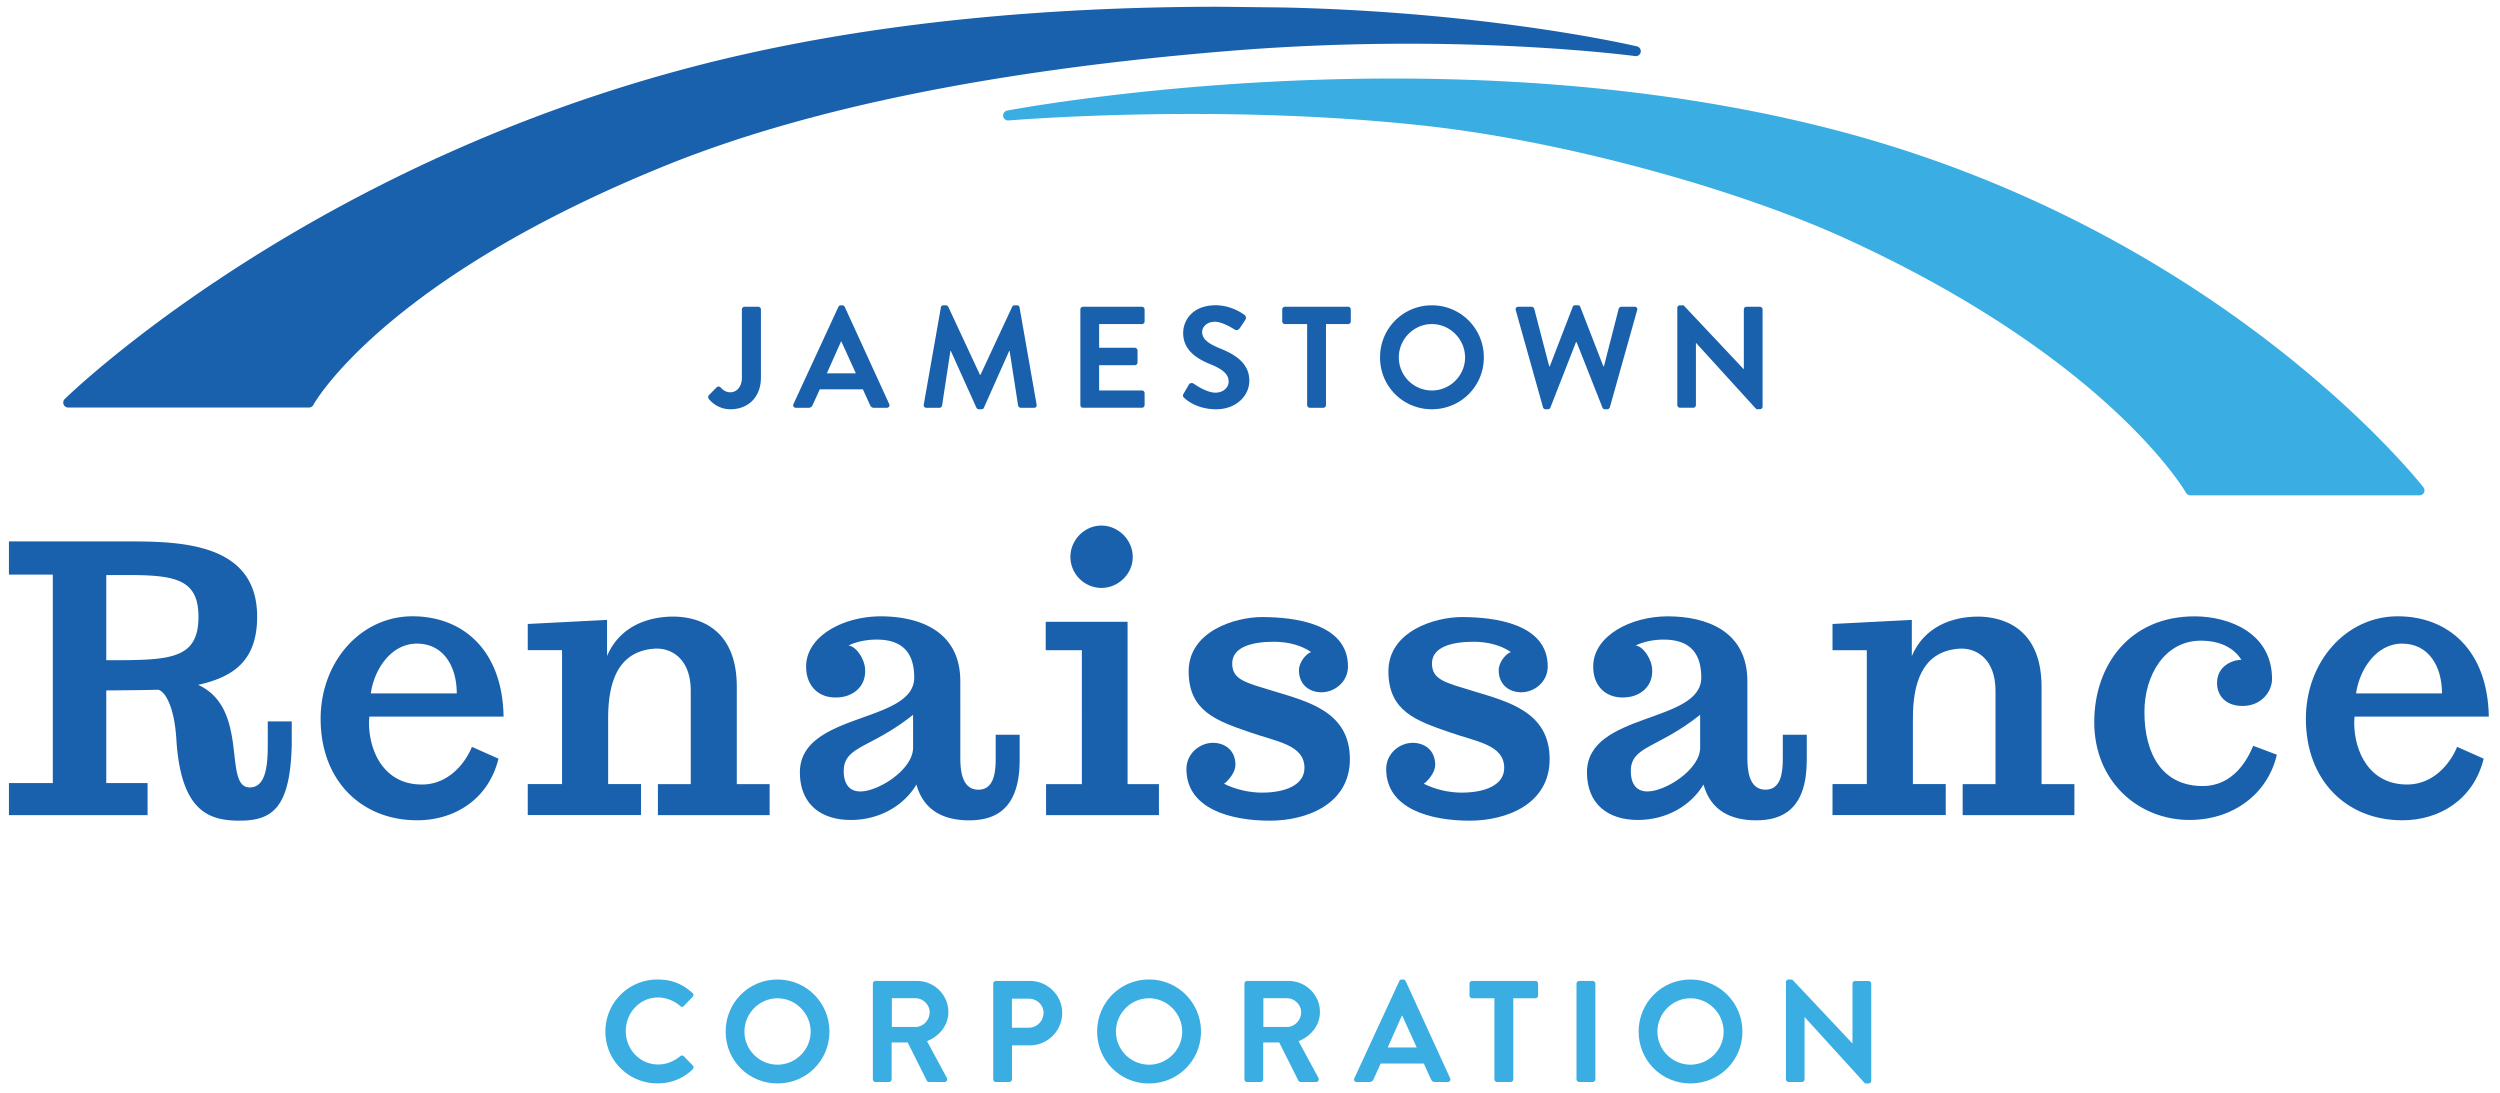
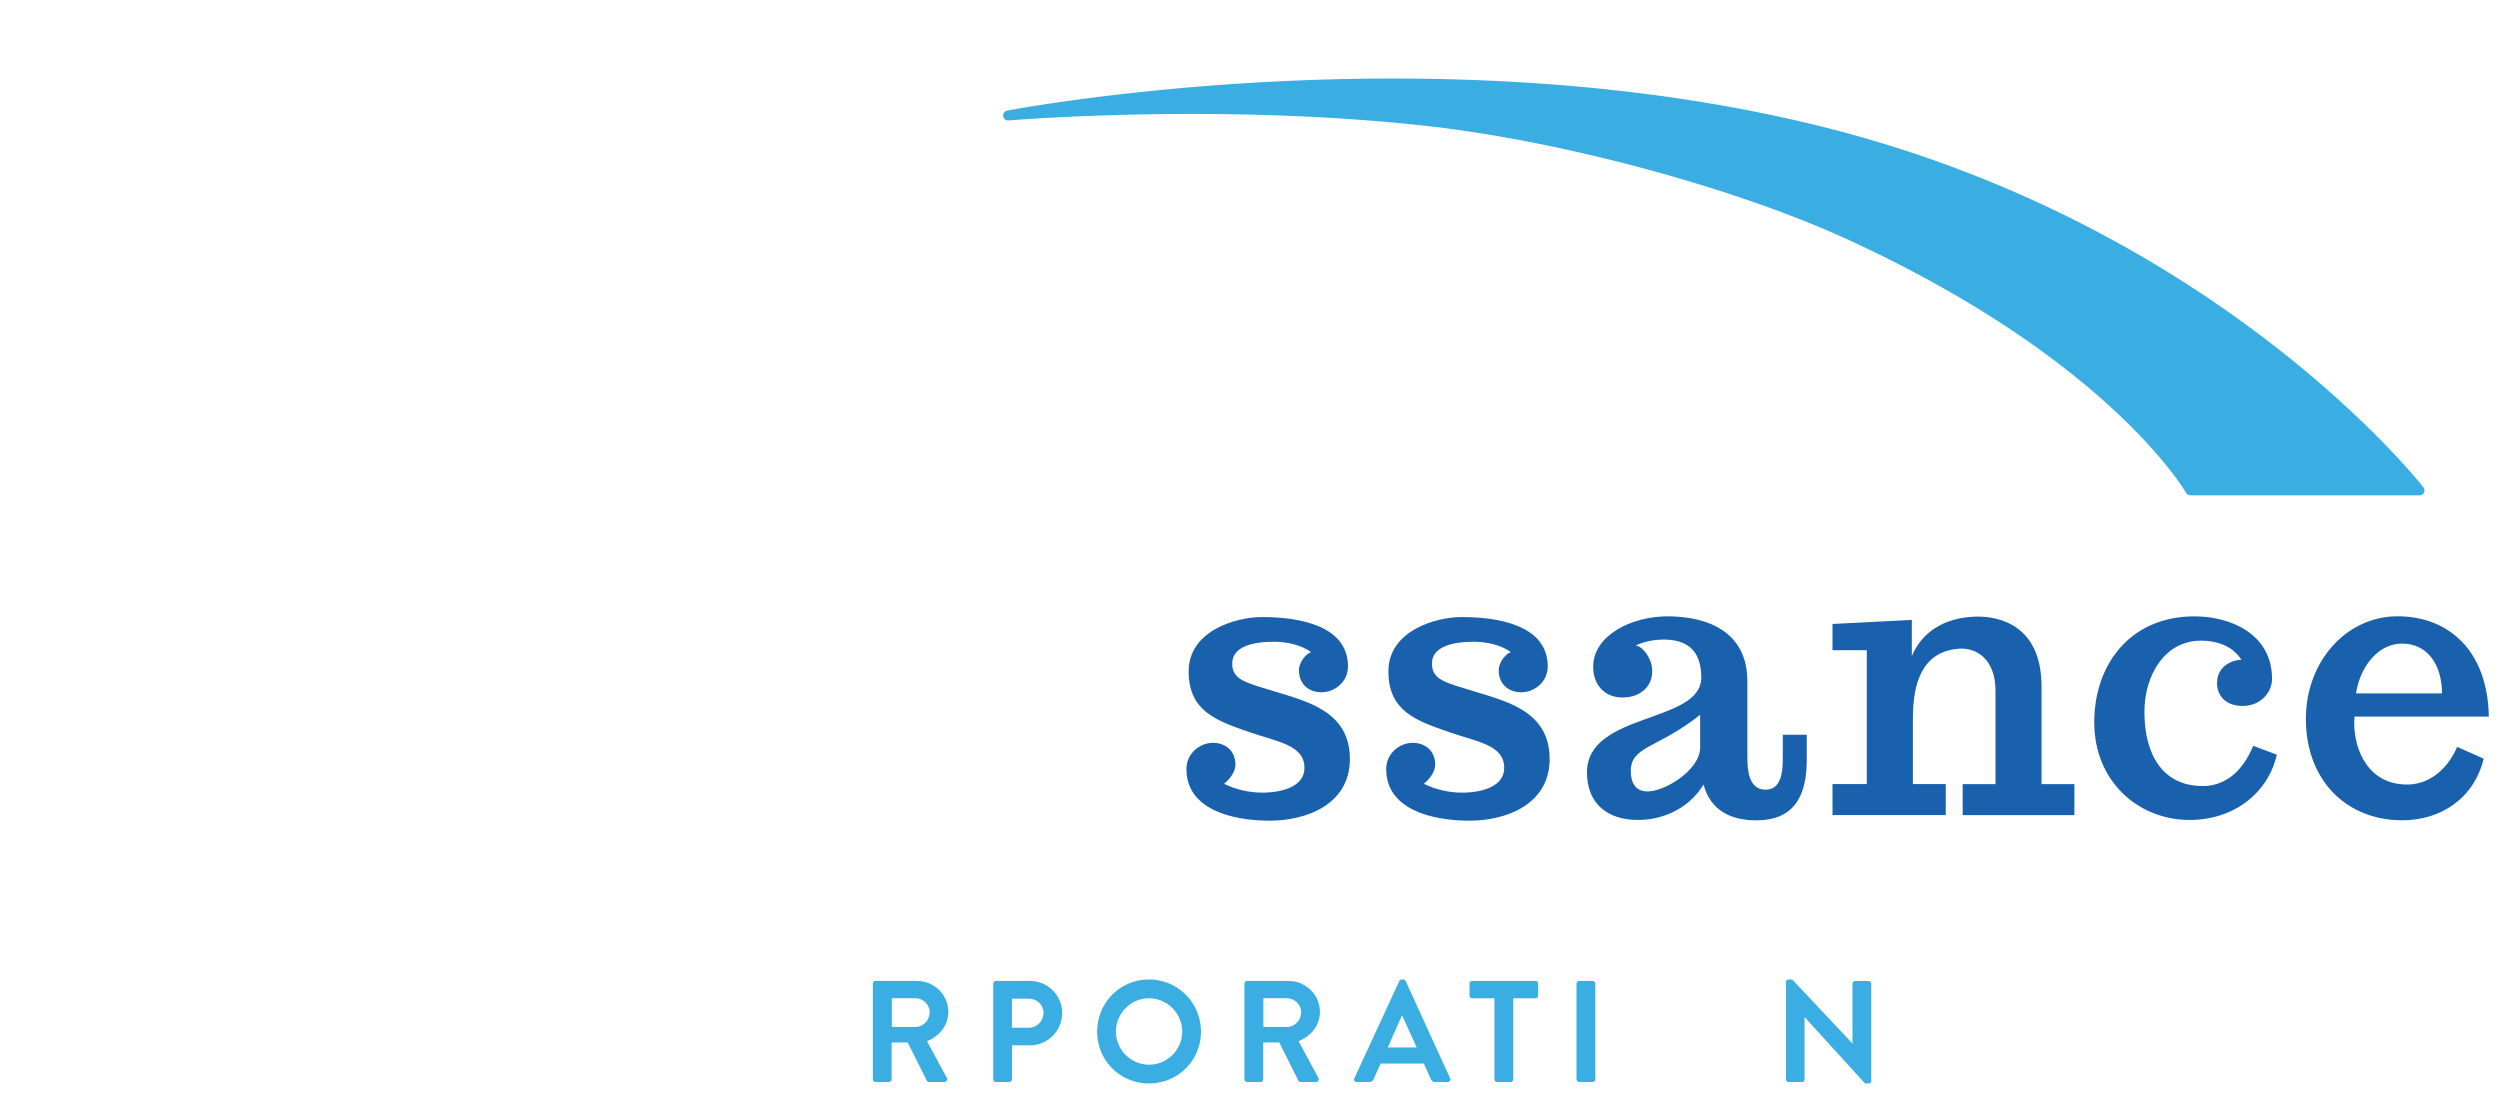
<svg xmlns="http://www.w3.org/2000/svg" xmlns:xlink="http://www.w3.org/1999/xlink" viewBox="0 0 484.84 212.04">
  <g fill="#1961ad">
-     <path d="M46.29 159.16c-5.65-.07-11.23-1.65-12.09-15.81-.43-6.87-2.43-9.44-3.58-9.59-.29 0-.5.07-10.01.14v17.96h8.01v6.22H1.73v-6.22h8.51v-40.42H1.73V105h23.46c10.44 0 24.68.57 24.68 14.59 0 8.66-4.72 11.73-11.45 13.23 10.09 4.58 4.72 19.89 10.01 19.89 3 0 3.5-3.86 3.5-8.23v-4.58h4.65v4.51c-.29 12.02-3.58 14.74-10.01 14.74-.06.01-.21.01-.28.01zm-7.8-39.56c0-7.22-4.44-8.08-13.73-8.08h-4.15v16.52c12.16 0 17.88 0 17.88-8.44zm23.69 19.81c0-11.09 7.8-19.89 17.81-19.89 9.73 0 17.46 6.51 17.67 19.46H71.63c0 .36-.07.72-.07 1.14 0 5.58 2.93 12.23 10.59 12.02 4.65-.14 7.94-3.79 9.37-7.3l5.15 2.29c-1.93 7.94-8.58 11.95-15.74 11.95h-.21c-10.6-.07-18.54-7.65-18.54-19.67zm9.73-4.93h16.67c0-5.44-2.72-9.66-7.72-9.66-5.09 0-8.31 5.08-8.95 9.66zm70.98-1.29v18.88h6.37v6.01h-21.67v-6.01h6.37v-18.1c0-6.29-3.86-8.44-7.15-8.16-7.23.57-8.87 6.94-8.87 13.52v12.73h6.37v6.01h-21.96v-6.01H109v-25.97h-6.65v-5.08l15.38-.79v7.01c2.36-5.58 7.65-7.65 12.88-7.65 3.98.02 12.28 1.59 12.28 13.61zm44.78 25.9c-4.43-.07-8.51-1.72-9.94-6.94-2.43 4.08-7.15 6.87-12.73 6.87-5.87 0-9.87-3.15-9.87-9.23 0-11.73 22.17-9.44 22.17-18.38 0-5.65-3.15-7.37-7.3-7.37-1.86 0-3.79.36-5.44 1.14 1.57.21 3.22 2.79 3.22 4.79v.29c0 2.79-2.22 5.01-5.72 5.01-3.65 0-5.72-2.58-5.72-5.94v-.14c.07-5.94 7.37-9.66 14.45-9.66 7.44 0 15.45 2.79 15.45 12.59V147c0 2.36.29 6.15 3.5 6.15 3 0 3.36-3.29 3.36-6.01v-4.65h4.65v4.87c0 9.51-4.65 11.73-9.8 11.73h-.28zm-10.59-14.1v-6.37c-8.23 6.58-13.45 6.01-13.45 10.94 0 2.15.86 3.93 3.22 3.93 3.44.02 10.23-4.2 10.23-8.5zm41.6-24.39v31.47h6.08v6.01h-21.89v-6.01h6.94V126.1h-7.01v-5.51h15.88zm-11.09-12.59c0-3.29 2.72-6.08 6.01-6.08s6.08 2.79 6.08 6.08-2.79 6.01-6.08 6.01a6.05 6.05 0 0 1-6.01-6.01z" />
    <use xlink:href="#B" />
    <use xlink:href="#B" x="38.74" />
    <path d="M340.31 159.09c-4.44-.07-8.51-1.72-9.94-6.94-2.43 4.08-7.15 6.87-12.73 6.87-5.87 0-9.87-3.15-9.87-9.23 0-11.73 22.17-9.44 22.17-18.38 0-5.65-3.15-7.37-7.3-7.37-1.86 0-3.79.36-5.44 1.14 1.57.21 3.22 2.79 3.22 4.79v.29c0 2.79-2.22 5.01-5.72 5.01-3.65 0-5.72-2.58-5.72-5.94v-.14c.07-5.94 7.37-9.66 14.45-9.66 7.44 0 15.45 2.79 15.45 12.59V147c0 2.36.29 6.15 3.51 6.15 3 0 3.36-3.29 3.36-6.01v-4.65h4.65v4.87c0 9.51-4.65 11.73-9.8 11.73h-.29zm-10.59-14.1v-6.37c-8.23 6.58-13.45 6.01-13.45 10.94 0 2.15.86 3.93 3.22 3.93 3.44.02 10.23-4.2 10.23-8.5zm66.21-11.8v18.88h6.37v6.01h-21.67v-6.01H387v-18.1c0-6.29-3.86-8.44-7.15-8.16-7.23.57-8.87 6.94-8.87 13.52v12.73h6.37v6.01h-21.96v-6.01h6.65v-25.97h-6.65v-5.08l15.38-.79v7.01c2.36-5.58 7.65-7.65 12.88-7.65 3.98.02 12.28 1.59 12.28 13.61zm10.22 6.87c0-11.16 6.94-20.53 19.46-20.53 6.58 0 15.02 3.15 15.02 12.16 0 2.36-2 5.22-5.72 5.22-2.79 0-4.72-1.5-4.94-4.08v-.43c0-3.15 2.86-4.43 4.72-4.43-1.43-2.29-4.08-3.72-7.87-3.72-7.01 0-10.94 6.72-10.94 13.81 0 8.23 3.5 14.38 11.3 14.38 6.01 0 8.73-5.22 9.8-7.8l4.58 1.72c-1.72 7.51-8.37 12.66-16.95 12.66-9.88-.01-18.46-7.44-18.46-18.96zm41.04-.65c0-11.09 7.8-19.89 17.81-19.89 9.73 0 17.45 6.51 17.67 19.46h-26.04c0 .36-.07.72-.07 1.14 0 5.58 2.93 12.23 10.59 12.02 4.65-.14 7.94-3.79 9.37-7.3l5.15 2.29c-1.93 7.94-8.58 11.95-15.74 11.95h-.21c-10.59-.07-18.53-7.65-18.53-19.67zm9.73-4.93h16.67c0-5.44-2.72-9.66-7.72-9.66-5.08 0-8.3 5.08-8.95 9.66z" />
  </g>
  <g fill="#3aade2">
-     <path d="M127.51 189.96c2.83 0 4.87.9 6.78 2.6a.52.52 0 0 1 .03.78l-1.71 1.76c-.2.22-.48.22-.7 0-1.18-1.04-2.74-1.65-4.31-1.65-3.58 0-6.24 3-6.24 6.52 0 3.5 2.69 6.47 6.27 6.47 1.68 0 3.11-.64 4.28-1.6a.51.51 0 0 1 .7 0l1.74 1.79c.22.2.17.56-.03.76-1.9 1.85-4.31 2.72-6.8 2.72-5.6 0-10.11-4.45-10.11-10.05-.01-5.6 4.5-10.1 10.1-10.1z" />
    <use xlink:href="#C" />
    <path d="M169.28 190.77c0-.28.22-.53.53-.53h8.01c3.36 0 6.1 2.69 6.1 6.02 0 2.58-1.71 4.68-4.14 5.66l3.84 7.11c.2.36 0 .81-.48.81h-2.94c-.25 0-.39-.14-.45-.25l-3.72-7.42h-3.11v7.14a.55.55 0 0 1-.53.53h-2.58c-.31 0-.53-.25-.53-.53v-18.54zm8.24 8.4c1.48 0 2.77-1.29 2.77-2.86 0-1.48-1.29-2.72-2.77-2.72h-4.56v5.57h4.56zm15.1-8.4c0-.28.22-.53.53-.53h6.58c3.44 0 6.27 2.8 6.27 6.19 0 3.47-2.83 6.3-6.24 6.3h-3.5v6.58a.55.55 0 0 1-.53.53h-2.58c-.31 0-.53-.25-.53-.53v-18.54zm6.88 8.54a2.88 2.88 0 0 0 2.88-2.91c0-1.54-1.32-2.72-2.88-2.72h-3.25v5.63h3.25zm23.33-9.35c5.6 0 10.08 4.51 10.08 10.11s-4.48 10.05-10.08 10.05-10.05-4.45-10.05-10.05c0-5.61 4.45-10.11 10.05-10.11zm0 16.52c3.53 0 6.44-2.88 6.44-6.41s-2.91-6.47-6.44-6.47-6.41 2.94-6.41 6.47a6.44 6.44 0 0 0 6.41 6.41zm18.51-15.71c0-.28.22-.53.53-.53h8.01c3.36 0 6.1 2.69 6.1 6.02 0 2.58-1.71 4.68-4.14 5.66l3.84 7.11c.2.36 0 .81-.48.81h-2.94c-.25 0-.39-.14-.45-.25l-3.72-7.42h-3.11v7.14a.55.55 0 0 1-.53.53h-2.58c-.31 0-.53-.25-.53-.53v-18.54zm8.23 8.4c1.48 0 2.77-1.29 2.77-2.86 0-1.48-1.29-2.72-2.77-2.72h-4.56v5.57h4.56zm13.09 9.94l8.71-18.84c.08-.17.22-.31.48-.31h.28c.28 0 .39.14.48.31l8.62 18.84c.17.36-.06.73-.48.73h-2.44c-.42 0-.62-.17-.81-.56l-1.37-3.02h-8.37l-1.37 3.02c-.11.28-.36.56-.81.56h-2.44a.49.49 0 0 1-.48-.73zm12.09-5.97l-2.8-6.16h-.08l-2.74 6.16h5.62zm15.05-9.54h-4.28c-.31 0-.53-.25-.53-.53v-2.3c0-.28.22-.53.53-.53h12.24c.31 0 .53.25.53.53v2.3c0 .28-.22.53-.53.53h-4.28v15.71a.55.55 0 0 1-.53.53h-2.6a.55.55 0 0 1-.53-.53V193.6zm15.94-2.83a.55.55 0 0 1 .53-.53h2.6a.55.55 0 0 1 .53.53v18.54a.55.55 0 0 1-.53.53h-2.6a.55.55 0 0 1-.53-.53v-18.54z" />
    <use xlink:href="#C" x="177.06" />
    <path d="M346.35 190.46c0-.28.25-.5.53-.5h.7l11.65 12.38h.03v-11.56c0-.28.22-.53.53-.53h2.58a.55.55 0 0 1 .53.53v18.84c0 .28-.25.5-.53.5h-.67L350 197.27h-.03v12.04c0 .28-.22.53-.53.53h-2.55a.55.55 0 0 1-.53-.53v-18.85z" />
  </g>
-   <path d="M137.49 76.63l1.46-1.48c.31-.28.59-.22.84.03.36.39.92.9 1.85.9 1.09 0 2.24-.9 2.24-2.83V60.02c0-.28.22-.53.53-.53h2.63c.31 0 .53.25.53.53v13.22c0 3.89-2.6 6.13-5.88 6.13-2.44 0-3.78-1.46-4.26-2.04-.14-.23-.11-.51.06-.7zm16.39 1.73l8.71-18.84c.08-.17.22-.31.48-.31h.28c.28 0 .39.14.48.31l8.62 18.84c.17.36-.06.73-.48.73h-2.44c-.42 0-.62-.17-.81-.56l-1.37-3.02h-8.37l-1.37 3.02c-.11.28-.36.56-.81.56h-2.44c-.42 0-.65-.37-.48-.73zm12.1-5.96l-2.8-6.16h-.08l-2.74 6.16h5.62zm16.49-12.77c.03-.22.2-.42.5-.42h.45c.22 0 .39.11.48.28l6.16 13.22h.08l6.16-13.22c.08-.17.22-.28.48-.28h.45c.31 0 .48.2.5.42l3.3 18.82c.08.39-.14.64-.5.64h-2.55c-.25 0-.48-.22-.53-.42l-1.65-10.61h-.08l-4.9 11c-.06.17-.22.31-.48.31h-.5c-.25 0-.39-.14-.48-.31l-4.96-11h-.08l-1.62 10.61a.54.54 0 0 1-.5.42h-2.52c-.36 0-.59-.25-.53-.64l3.32-18.82zm27.05.39c0-.28.22-.53.53-.53h11.4c.31 0 .53.25.53.53v2.3c0 .28-.22.53-.53.53h-8.29v4.59h6.92a.55.55 0 0 1 .53.53v2.32c0 .31-.25.53-.53.53h-6.92v4.9h8.29c.31 0 .53.25.53.53v2.3c0 .28-.22.53-.53.53h-11.4c-.31 0-.53-.25-.53-.53V60.02zm20.02 16.33l1.01-1.74c.22-.39.7-.39.95-.2.14.08 2.41 1.74 4.23 1.74 1.46 0 2.55-.95 2.55-2.16 0-1.43-1.2-2.41-3.56-3.36-2.63-1.06-5.26-2.74-5.26-6.05 0-2.49 1.85-5.38 6.3-5.38 2.86 0 5.04 1.46 5.6 1.88.28.17.36.64.17.92l-1.06 1.6c-.22.34-.64.56-.98.34-.22-.14-2.35-1.54-3.89-1.54-1.6 0-2.46 1.06-2.46 1.96 0 1.32 1.04 2.21 3.3 3.14 2.72 1.09 5.85 2.72 5.85 6.33 0 2.88-2.49 5.54-6.44 5.54-3.53 0-5.6-1.65-6.16-2.18-.26-.26-.4-.4-.15-.84zm23.94-13.5h-4.28c-.31 0-.53-.25-.53-.53v-2.3c0-.28.22-.53.53-.53h12.24c.31 0 .53.25.53.53v2.3c0 .28-.22.53-.53.53h-4.28v15.71a.55.55 0 0 1-.53.53h-2.6a.55.55 0 0 1-.53-.53V62.85zm24.21-3.64c5.6 0 10.08 4.51 10.08 10.11s-4.48 10.05-10.08 10.05-10.05-4.45-10.05-10.05c-.01-5.6 4.45-10.11 10.05-10.11zm0 16.52c3.53 0 6.44-2.88 6.44-6.41s-2.91-6.47-6.44-6.47-6.41 2.94-6.41 6.47a6.42 6.42 0 0 0 6.41 6.41zm16.27-15.57c-.11-.39.11-.67.5-.67h2.58c.22 0 .45.2.5.39l2.91 11.17h.11l4.45-11.54c.06-.17.2-.31.48-.31h.5c.28 0 .42.14.48.31l4.48 11.54h.11l2.86-11.17c.06-.2.28-.39.5-.39H317c.39 0 .62.28.5.67l-5.29 18.82c-.06.22-.28.39-.5.39h-.45c-.25 0-.42-.14-.48-.31l-5.01-12.68h-.14l-4.96 12.68c-.08.17-.2.31-.48.31h-.45c-.22 0-.45-.17-.5-.39l-5.28-18.82zm31.32-.45c0-.28.25-.5.53-.5h.7l11.65 12.38h.03V60.02c0-.28.22-.53.53-.53h2.58a.55.55 0 0 1 .53.53v18.84c0 .28-.25.5-.53.5h-.67l-11.7-12.85h-.03v12.04c0 .28-.22.53-.53.53h-2.55a.55.55 0 0 1-.53-.53V59.71zm-7.82-50.72c-.28-.07-28.34-6.66-68.57-7.54l-12.39-.14c-33.99 0-65.05 3.11-92.3 9.25C62.02 29.05 13.03 76.91 12.55 77.39c-.28.28-.36.69-.21 1.05a.97.97 0 0 0 .89.6h46.68a.97.97 0 0 0 .85-.51c.13-.24 13.58-24.34 68.68-46.57 27.28-11 64.01-18.44 109.18-22.1 11.28-.92 22.88-1.38 34.48-1.38 26.15 0 43.84 2.38 44.02 2.4.5.07.98-.27 1.08-.78a.98.98 0 0 0-.74-1.11z" fill="#1961ad" />
  <path d="M469.99 94.51c-.38-.5-39.24-50.11-115.03-69.54-25.21-6.46-53.77-9.74-84.89-9.74-42.15 0-74.43 6.16-74.75 6.22-.5.1-.84.57-.77 1.08a.97.97 0 0 0 1.04.83c.15-.01 15.09-1.26 35.53-1.26 16.64 0 32.16.81 46.13 2.39 25.95 2.95 59.21 11.94 80.87 21.86 50.83 23.28 65.68 48.96 65.83 49.22.17.3.49.49.84.49h44.45c.37 0 .7-.21.87-.54a.98.98 0 0 0-.12-1.01z" fill="#3aade2" />
  <defs>
    <path id="B" d="M230.09 149.14c0-3 2.58-5.08 5.15-5.08 2.22 0 4.36 1.36 4.36 4.29 0 1.36-1.29 3-2.22 3.65 2.29 1.14 4.94 1.72 7.37 1.72 4.44 0 8.23-1.43 8.23-4.79 0-4.51-5.37-5.08-10.66-6.94-6.44-2.22-11.8-4.08-11.8-11.8 0-7.73 8.94-10.52 14.23-10.52 6.37 0 16.67 1.29 16.67 9.58 0 3-2.58 5.01-5.15 5.01-2.22 0-4.36-1.36-4.36-4.29 0-1.57 1.43-3.22 2.36-3.51-1.93-1.36-4.58-2-7.22-2-4.22 0-8.08 1-8.08 4.22s2.72 3.72 8.08 5.37c6.51 2 14.74 3.93 14.74 13.16 0 8.8-8.44 11.95-15.52 11.95-7.45 0-16.18-2.22-16.18-10.02z" />
-     <path id="C" d="M150.78 189.96c5.6 0 10.08 4.51 10.08 10.11s-4.48 10.05-10.08 10.05-10.05-4.45-10.05-10.05c0-5.61 4.45-10.11 10.05-10.11zm0 16.52c3.53 0 6.44-2.88 6.44-6.41s-2.91-6.47-6.44-6.47-6.41 2.94-6.41 6.47c0 3.52 2.88 6.41 6.41 6.41z" />
  </defs>
</svg>